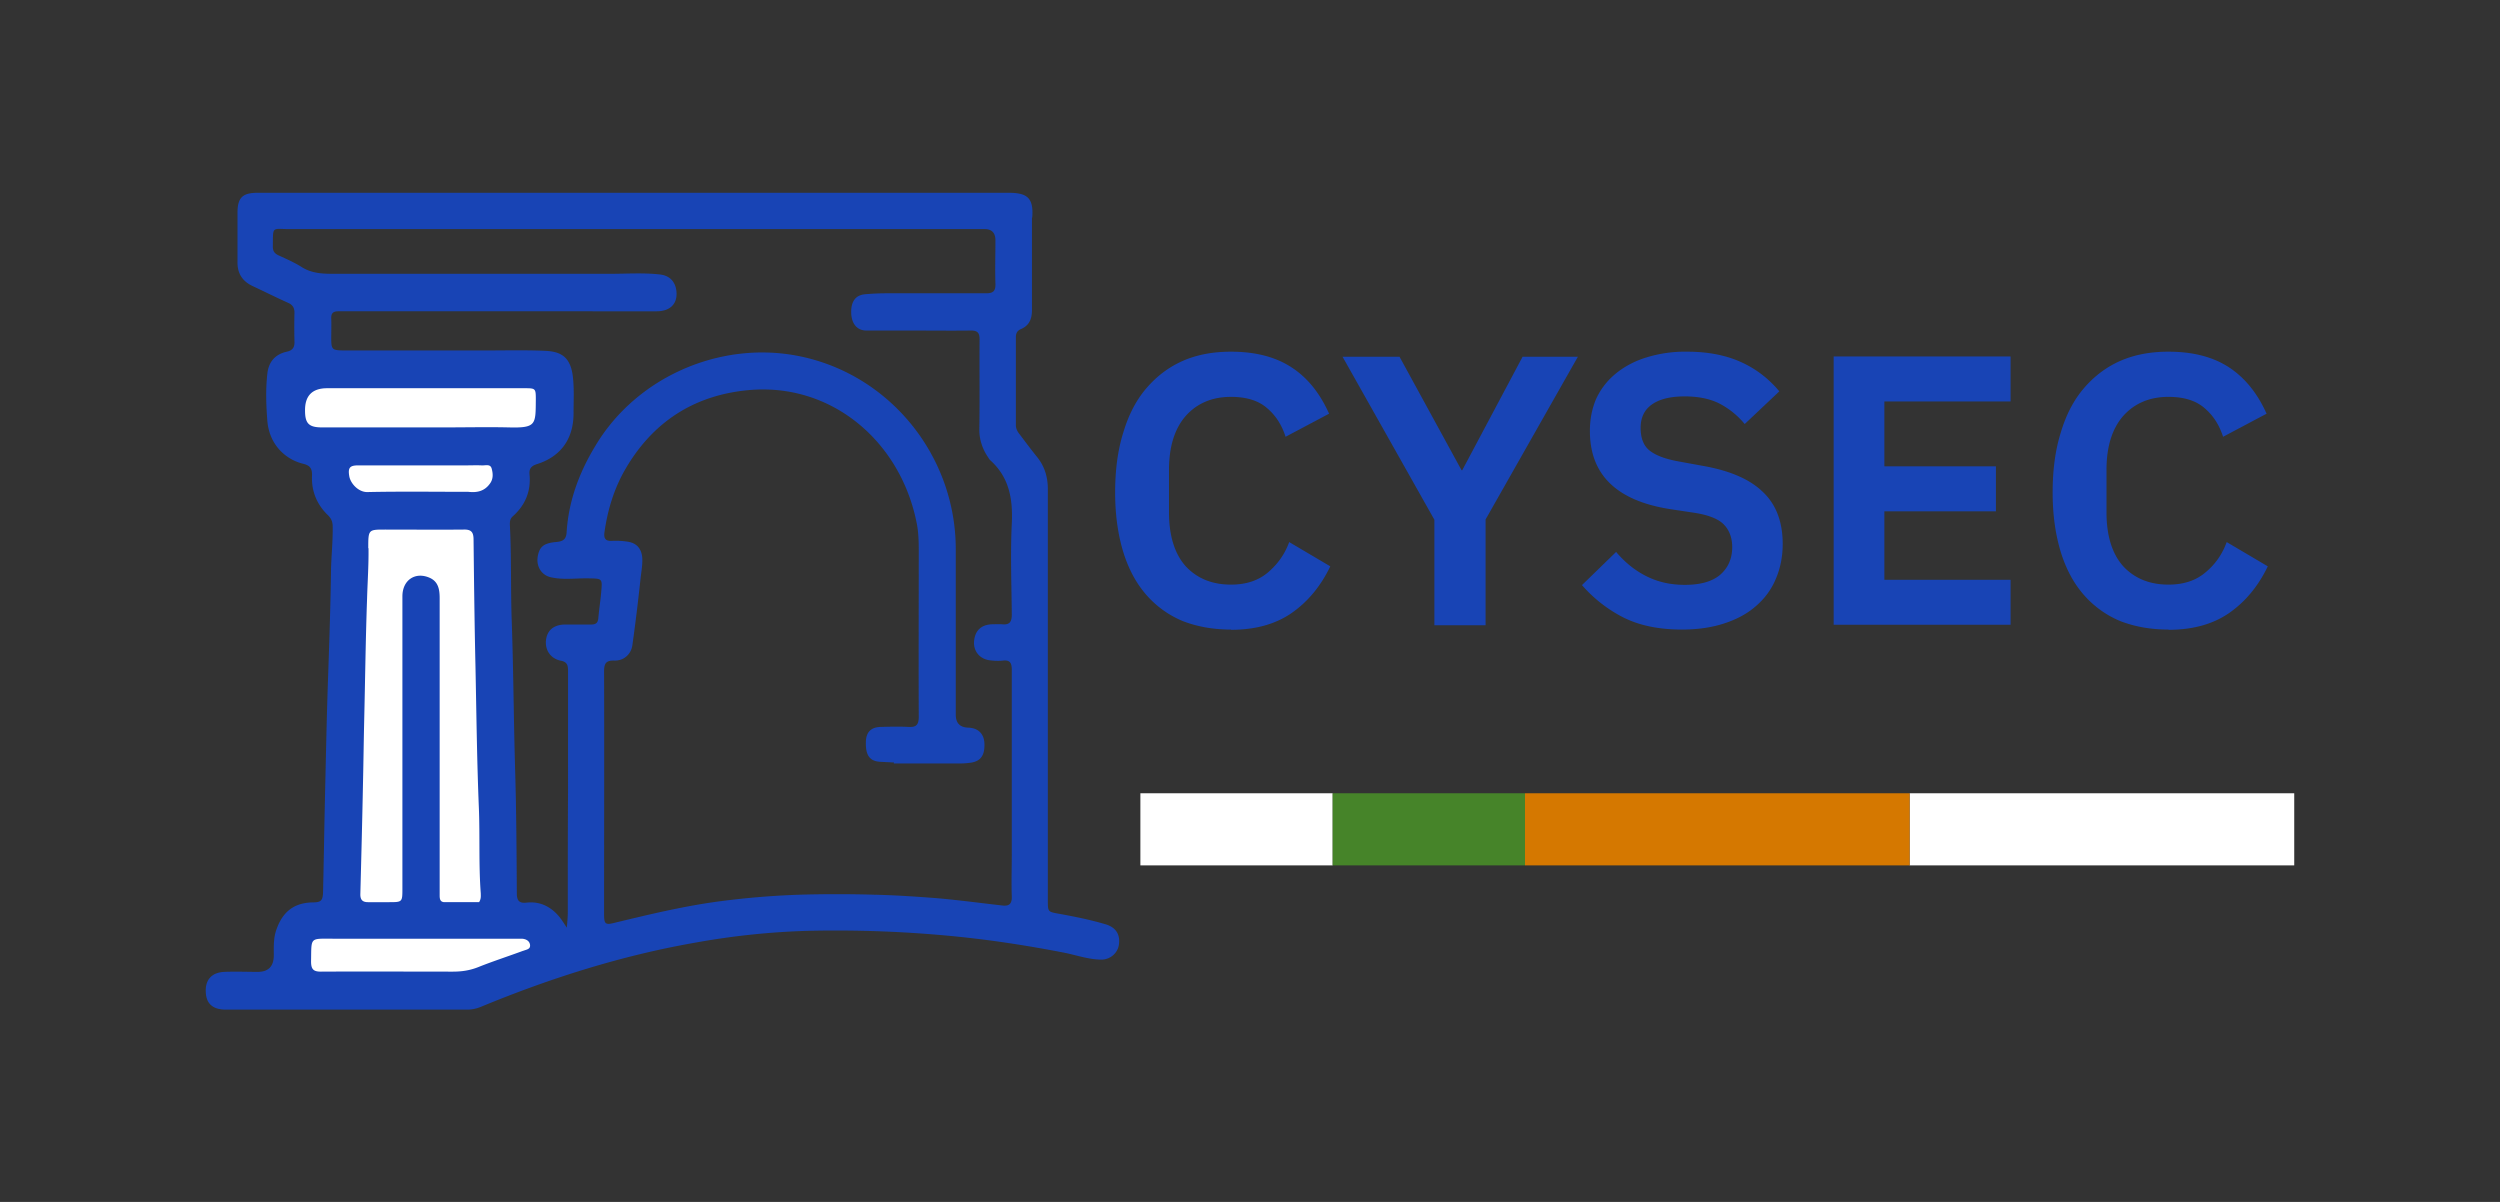
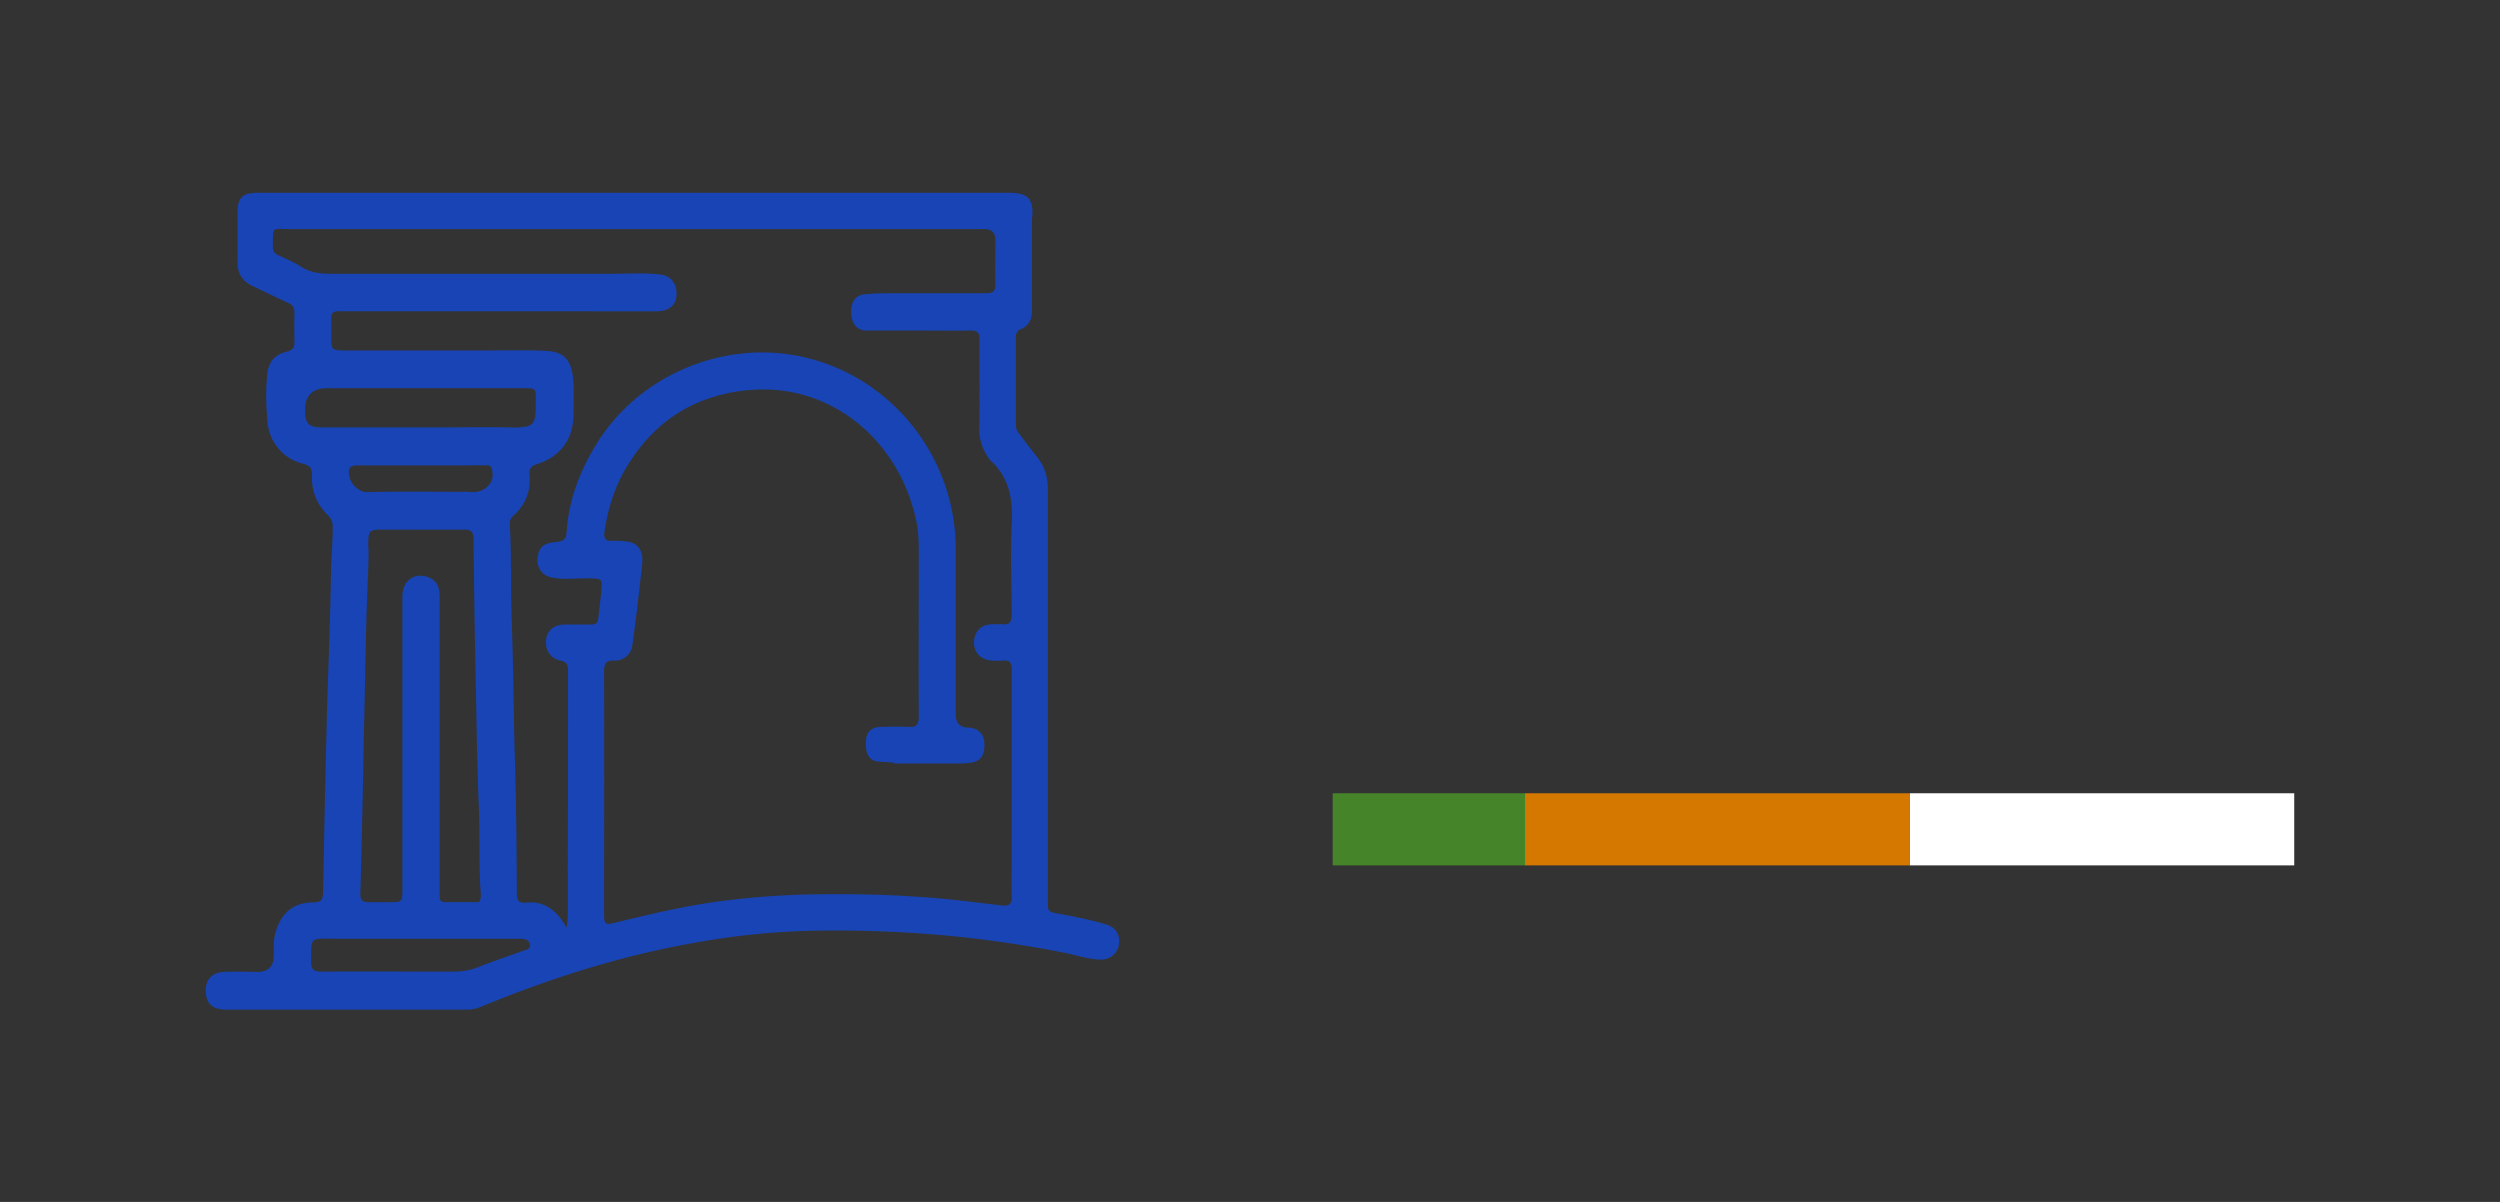
<svg xmlns="http://www.w3.org/2000/svg" viewBox="0 0 104 50">
  <rect x="0" y="0" width="104" height="50" fill="#333333" stroke="none" />
-   <path fill="#fff" d="M19.81 41h-8.25l.75-2.89h1.5l.75-16.61-.75-2.89-2.25-.72v-2.17l12-.72-.75 3.61-1.5 1.44v.72l-1.5 1.44 1.5 15.89 2.25 1.44-3.75 1.44Z" />
  <path fill="#1844b5" d="M42.93 9.04v3.85c0 .38-.11.65-.46.8-.16.07-.21.18-.21.34v3.65c0 .16.07.28.16.39.24.32.48.64.73.95.31.39.44.83.44 1.33v17.1c0 .48 0 .48.45.56.66.12 1.31.25 1.95.44.41.12.61.4.56.82-.04.38-.37.66-.76.65-.54-.01-1.05-.2-1.58-.3-1.4-.27-2.8-.49-4.22-.64a50.5 50.5 0 0 0-6.27-.26c-1.62.04-3.24.21-4.83.5-3.07.54-6.02 1.48-8.9 2.67-.17.07-.36.11-.54.11H9.4c-.59 0-.86-.28-.84-.85.02-.44.29-.7.78-.72.46-.02.92 0 1.38 0q.66 0 .67-.67c0-.38-.02-.75.12-1.12.26-.72.73-1.08 1.48-1.1.37 0 .44-.07.45-.45.03-1.32.05-2.63.08-3.95.04-1.67.07-3.34.13-5.01.05-1.46.1-2.92.12-4.38.01-.61.08-1.22.07-1.84 0-.19-.05-.33-.19-.47-.46-.44-.7-1-.67-1.65.01-.3-.08-.43-.38-.5-.69-.17-1.4-.76-1.48-1.8-.05-.65-.07-1.29 0-1.93.05-.5.32-.82.81-.93.24-.05.33-.18.32-.42-.01-.4-.01-.8 0-1.2 0-.21-.08-.33-.26-.41-.49-.22-.97-.46-1.46-.69-.44-.2-.66-.53-.65-1.02V8.85c0-.63.21-.83.84-.83h31.23c.76 0 1.06.19.99 1.04Zm-5.74 22.68-.59-.03c-.42-.03-.59-.27-.58-.8 0-.43.21-.64.62-.65.38-.01.77-.02 1.15 0 .33.02.43-.09.43-.43-.01-2.3 0-4.6 0-6.89 0-.41-.01-.83-.1-1.23-.7-3.38-3.57-5.78-6.99-5.46-2.25.21-3.99 1.32-5.14 3.33-.45.79-.71 1.65-.84 2.55-.04.25 0 .41.31.39.21-.01.42 0 .62.03.41.05.62.3.64.71.01.27-.04.53-.07.8-.1.93-.21 1.85-.34 2.78-.05.4-.36.67-.75.66-.33-.01-.43.1-.43.44.01 3.37 0 6.74 0 10.11 0 .42.05.46.47.35 1.37-.33 2.74-.66 4.15-.86 1.16-.16 2.33-.26 3.5-.3 1.04-.03 2.09-.03 3.13 0 .89.02 1.77.08 2.66.15.89.08 1.78.2 2.67.3.28.03.39-.08.38-.38-.02-.59 0-1.18 0-1.77v-7.66c0-.29-.08-.41-.37-.38-.18.02-.35.01-.53-.01-.43-.05-.69-.37-.67-.77.03-.46.29-.71.74-.73.14 0 .29-.01.43 0 .3.03.4-.09.4-.4-.01-1.26-.06-2.52 0-3.78.05-1.02-.1-1.92-.88-2.63-.05-.04-.08-.1-.12-.16-.23-.34-.36-.75-.35-1.16.02-1.24 0-2.48.01-3.72 0-.27-.08-.37-.36-.37-.83.01-1.67 0-2.5 0h-1.85c-.39 0-.62-.29-.63-.74-.01-.47.18-.74.59-.77.32-.03.64-.04.95-.04h4.08c.28 0 .39-.09.38-.39-.02-.6 0-1.2 0-1.81q0-.47-.45-.47H12.04c-.74 0-.68-.14-.69.73 0 .19.07.28.23.36.33.15.67.3.97.49.4.25.82.28 1.26.28H25.4c.69 0 1.38-.05 2.07.03.4.05.63.31.67.7.05.52-.26.83-.83.83H14.07c-.21 0-.3.08-.29.3.01.27 0 .53 0 .8 0 .5.03.52.53.53h5.83c.81 0 1.63-.02 2.44.01.64.02 1.14.15 1.25 1.07.06.5.03 1 .03 1.5.01 1.07-.51 1.82-1.5 2.14-.26.08-.36.19-.33.46.06.69-.19 1.27-.7 1.72-.1.09-.12.19-.12.33.07 1.36.03 2.72.08 4.08.07 2.05.08 4.1.14 6.15.05 1.7.06 3.41.07 5.12 0 .32.11.42.4.39.52-.06.95.13 1.3.51.14.15.25.34.38.53.02-.23.04-.44.04-.65 0-1.66 0-3.32.01-4.99V27.9c0-.21-.03-.36-.28-.41-.43-.08-.67-.42-.64-.83.04-.43.31-.67.79-.68h1.09c.18 0 .28-.05.3-.26.03-.36.09-.73.12-1.09.05-.57.05-.56-.53-.57-.51-.01-1.03.07-1.54-.04-.41-.08-.64-.45-.57-.87.07-.4.24-.55.74-.6.25-.02.44-.07.46-.39.08-1.31.52-2.49 1.19-3.6 1.7-2.86 5.14-4.36 8.35-3.77 3.82.7 6.64 4.1 6.65 8.04v6.9q0 .52.51.54c.41.01.65.24.68.62.03.52-.14.78-.58.84-.14.02-.28.03-.43.03h-2.76ZM15.33 22.8c.01.7-.04 1.4-.06 2.11-.06 1.69-.08 3.39-.12 5.08-.02.87-.03 1.74-.05 2.61-.03 1.54-.07 3.08-.11 4.61 0 .23.1.32.32.32h.86c.57 0 .57 0 .57-.57V24.81c0-.68.53-1.03 1.12-.78.38.16.43.5.43.86v12.35c0 .14.01.28.19.29h1.45c.09-.14.07-.26.07-.37-.09-1.19-.03-2.39-.08-3.58-.08-1.95-.1-3.9-.14-5.85-.04-1.76-.06-3.52-.08-5.28 0-.32-.1-.43-.42-.42-1.09.01-2.17 0-3.26 0-.7 0-.7 0-.7.78Zm3.17-5.02c.89 0 1.78-.02 2.66 0 1.16.03 1.12-.12 1.13-1.16 0-.46-.01-.47-.46-.47h-8.22q-.93 0-.92.93c0 .54.16.7.71.7h5.1Zm3.28 21.77c.12-.05.29-.06.27-.24-.02-.17-.17-.25-.34-.26h-7.84c-1 0-.91-.08-.93.94 0 .31.08.43.4.43 1.83-.01 3.67 0 5.5 0 .37 0 .71-.05 1.06-.19.6-.24 1.22-.44 1.87-.68Zm-2.3-19.09c.36.04.67-.02.9-.34.15-.2.13-.43.07-.64-.06-.19-.26-.11-.41-.12-.23-.01-.46 0-.69 0H14.9c-.35 0-.43.1-.37.45.05.3.38.67.76.66 1.37-.03 2.75-.01 4.18-.01Z" />
-   <path fill="#fff" d="M47.44 33h8v3h-8v-3Z" />
  <path fill="#468429" d="M55.44 33h8v3h-8v-3Z" />
  <path fill="#fff" d="M79.44 33h16v3h-16v-3Z" />
  <path fill="#d57800" d="M63.44 33h16v3h-16v-3Z" />
-   <path fill="#1844b5" d="M51.21 26.19c-.74 0-1.4-.12-2-.35a4.1 4.1 0 0 1-1.52-1.09c-.42-.48-.74-1.07-.96-1.78-.22-.72-.34-1.54-.34-2.48s.11-1.77.34-2.5c.22-.74.54-1.35.96-1.84.43-.5.93-.88 1.52-1.14.6-.26 1.26-.38 2-.38 1 0 1.83.21 2.5.64s1.19 1.07 1.58 1.94l-1.81.96c-.16-.5-.42-.9-.78-1.2-.36-.31-.86-.46-1.49-.46-.79 0-1.42.27-1.89.8-.46.53-.69 1.28-.69 2.24v1.76c0 .97.23 1.72.69 2.24.47.51 1.1.77 1.89.77.63 0 1.14-.17 1.54-.51.4-.34.7-.76.88-1.26l1.71 1.01c-.4.83-.94 1.48-1.62 1.95-.67.46-1.51.69-2.51.69Zm8.46-.19v-4.38l-3.82-6.78h2.37l2.58 4.72h.03l2.51-4.72h2.3l-3.84 6.77v4.4h-2.13Zm10.3.19c-.96 0-1.78-.17-2.45-.51a5.71 5.71 0 0 1-1.71-1.34l1.42-1.38c.38.45.81.79 1.28 1.02.48.24 1.01.35 1.58.35.65 0 1.14-.14 1.47-.42.33-.29.5-.67.5-1.15 0-.37-.11-.68-.32-.91-.21-.24-.61-.41-1.2-.51l-1.06-.16c-2.23-.35-3.34-1.43-3.34-3.25 0-.5.09-.95.27-1.36.19-.4.46-.75.82-1.04.37-.3.8-.52 1.26-.66a5.42 5.42 0 0 1 1.7-.24c.84 0 1.58.14 2.21.42.63.28 1.17.69 1.62 1.23l-1.44 1.36c-.28-.34-.62-.62-1.01-.83-.39-.21-.89-.32-1.49-.32s-1.07.12-1.38.35c-.3.22-.45.54-.45.96s.12.74.37.94c.25.2.64.35 1.18.45l1.04.19c1.13.2 1.96.56 2.5 1.09.54.51.82 1.23.82 2.16 0 .53-.1 1.02-.29 1.46-.18.43-.45.8-.82 1.12-.35.31-.79.55-1.31.72-.51.17-1.1.26-1.78.26Zm6.31-.19V14.83h7.36v1.87h-5.25v2.7h4.64v1.87h-4.64v2.85h5.25v1.87h-7.36Zm13.93.19c-.74 0-1.4-.12-2-.35a4.1 4.1 0 0 1-1.52-1.09c-.42-.48-.74-1.07-.96-1.78-.22-.72-.34-1.54-.34-2.48s.11-1.77.34-2.5c.22-.74.54-1.35.96-1.84.43-.5.93-.88 1.52-1.14.6-.26 1.26-.38 2-.38 1 0 1.83.21 2.5.64.66.43 1.19 1.07 1.58 1.94l-1.81.96c-.16-.5-.42-.9-.78-1.2-.36-.31-.86-.46-1.49-.46-.79 0-1.42.27-1.89.8-.46.53-.69 1.28-.69 2.24v1.76c0 .97.23 1.72.69 2.24.47.51 1.1.77 1.89.77.63 0 1.14-.17 1.54-.51.41-.34.7-.76.88-1.26l1.71 1.01c-.4.83-.94 1.48-1.62 1.95-.67.46-1.51.69-2.51.69Z" />
</svg>